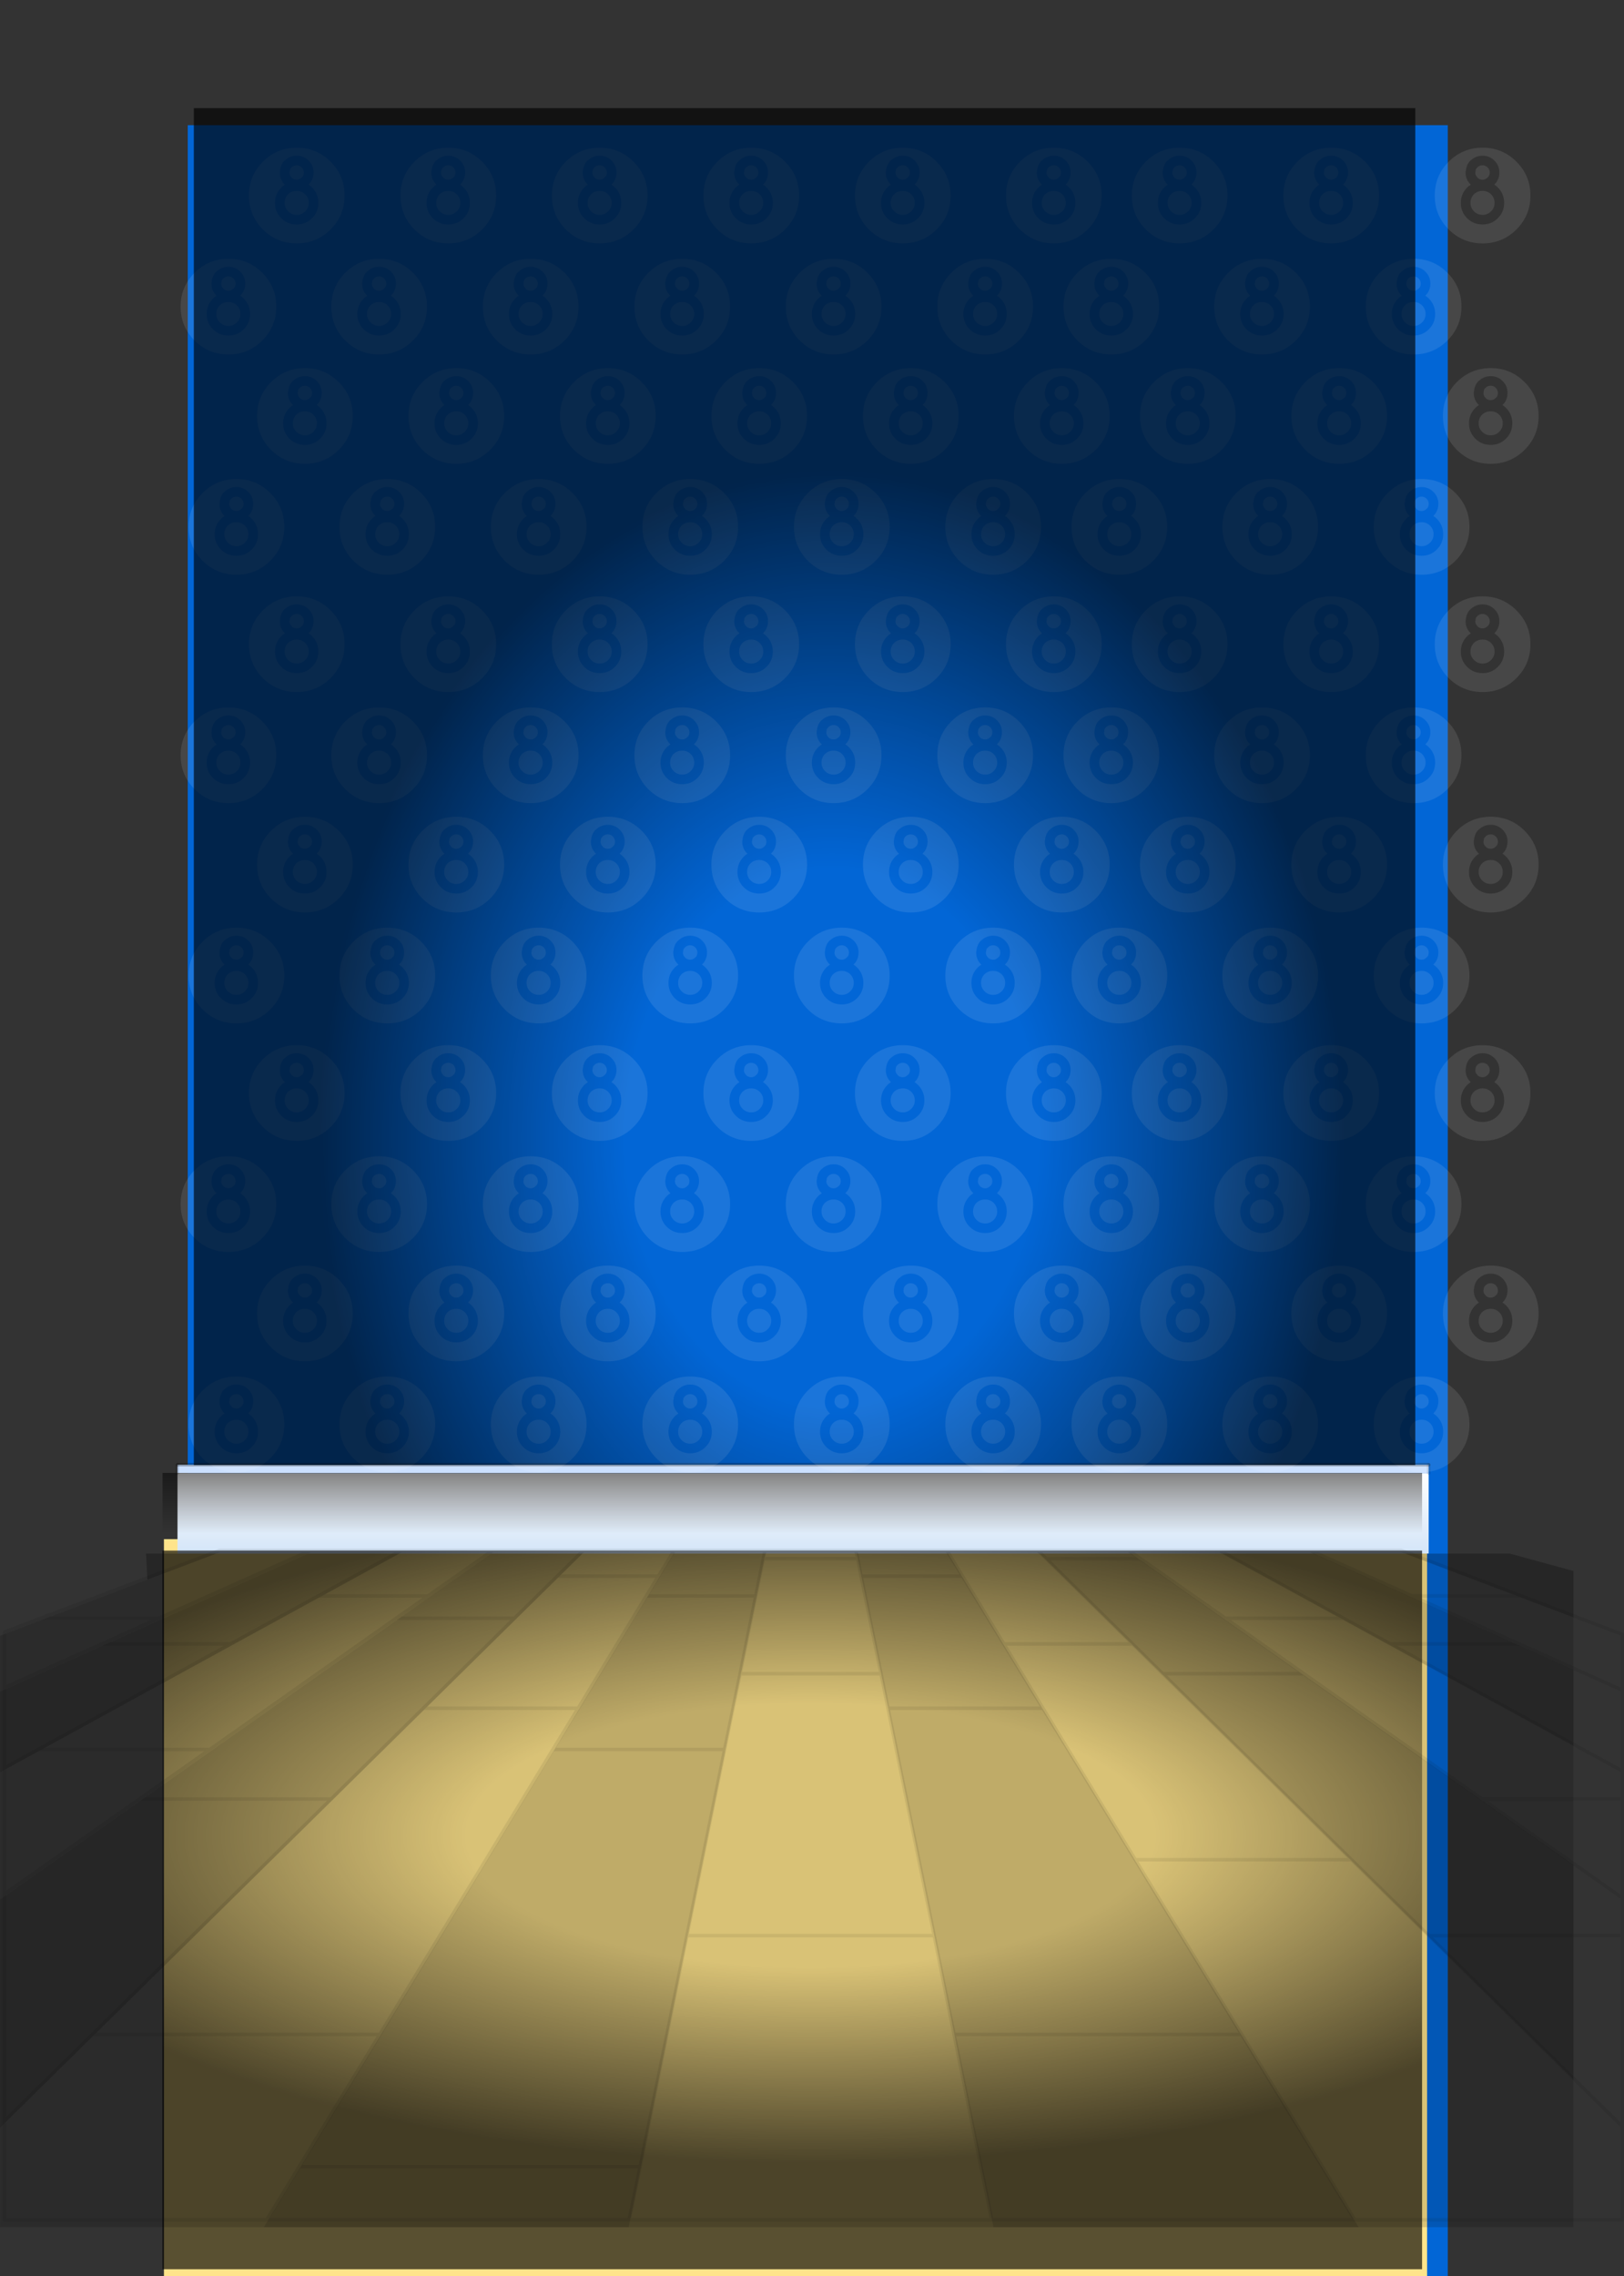
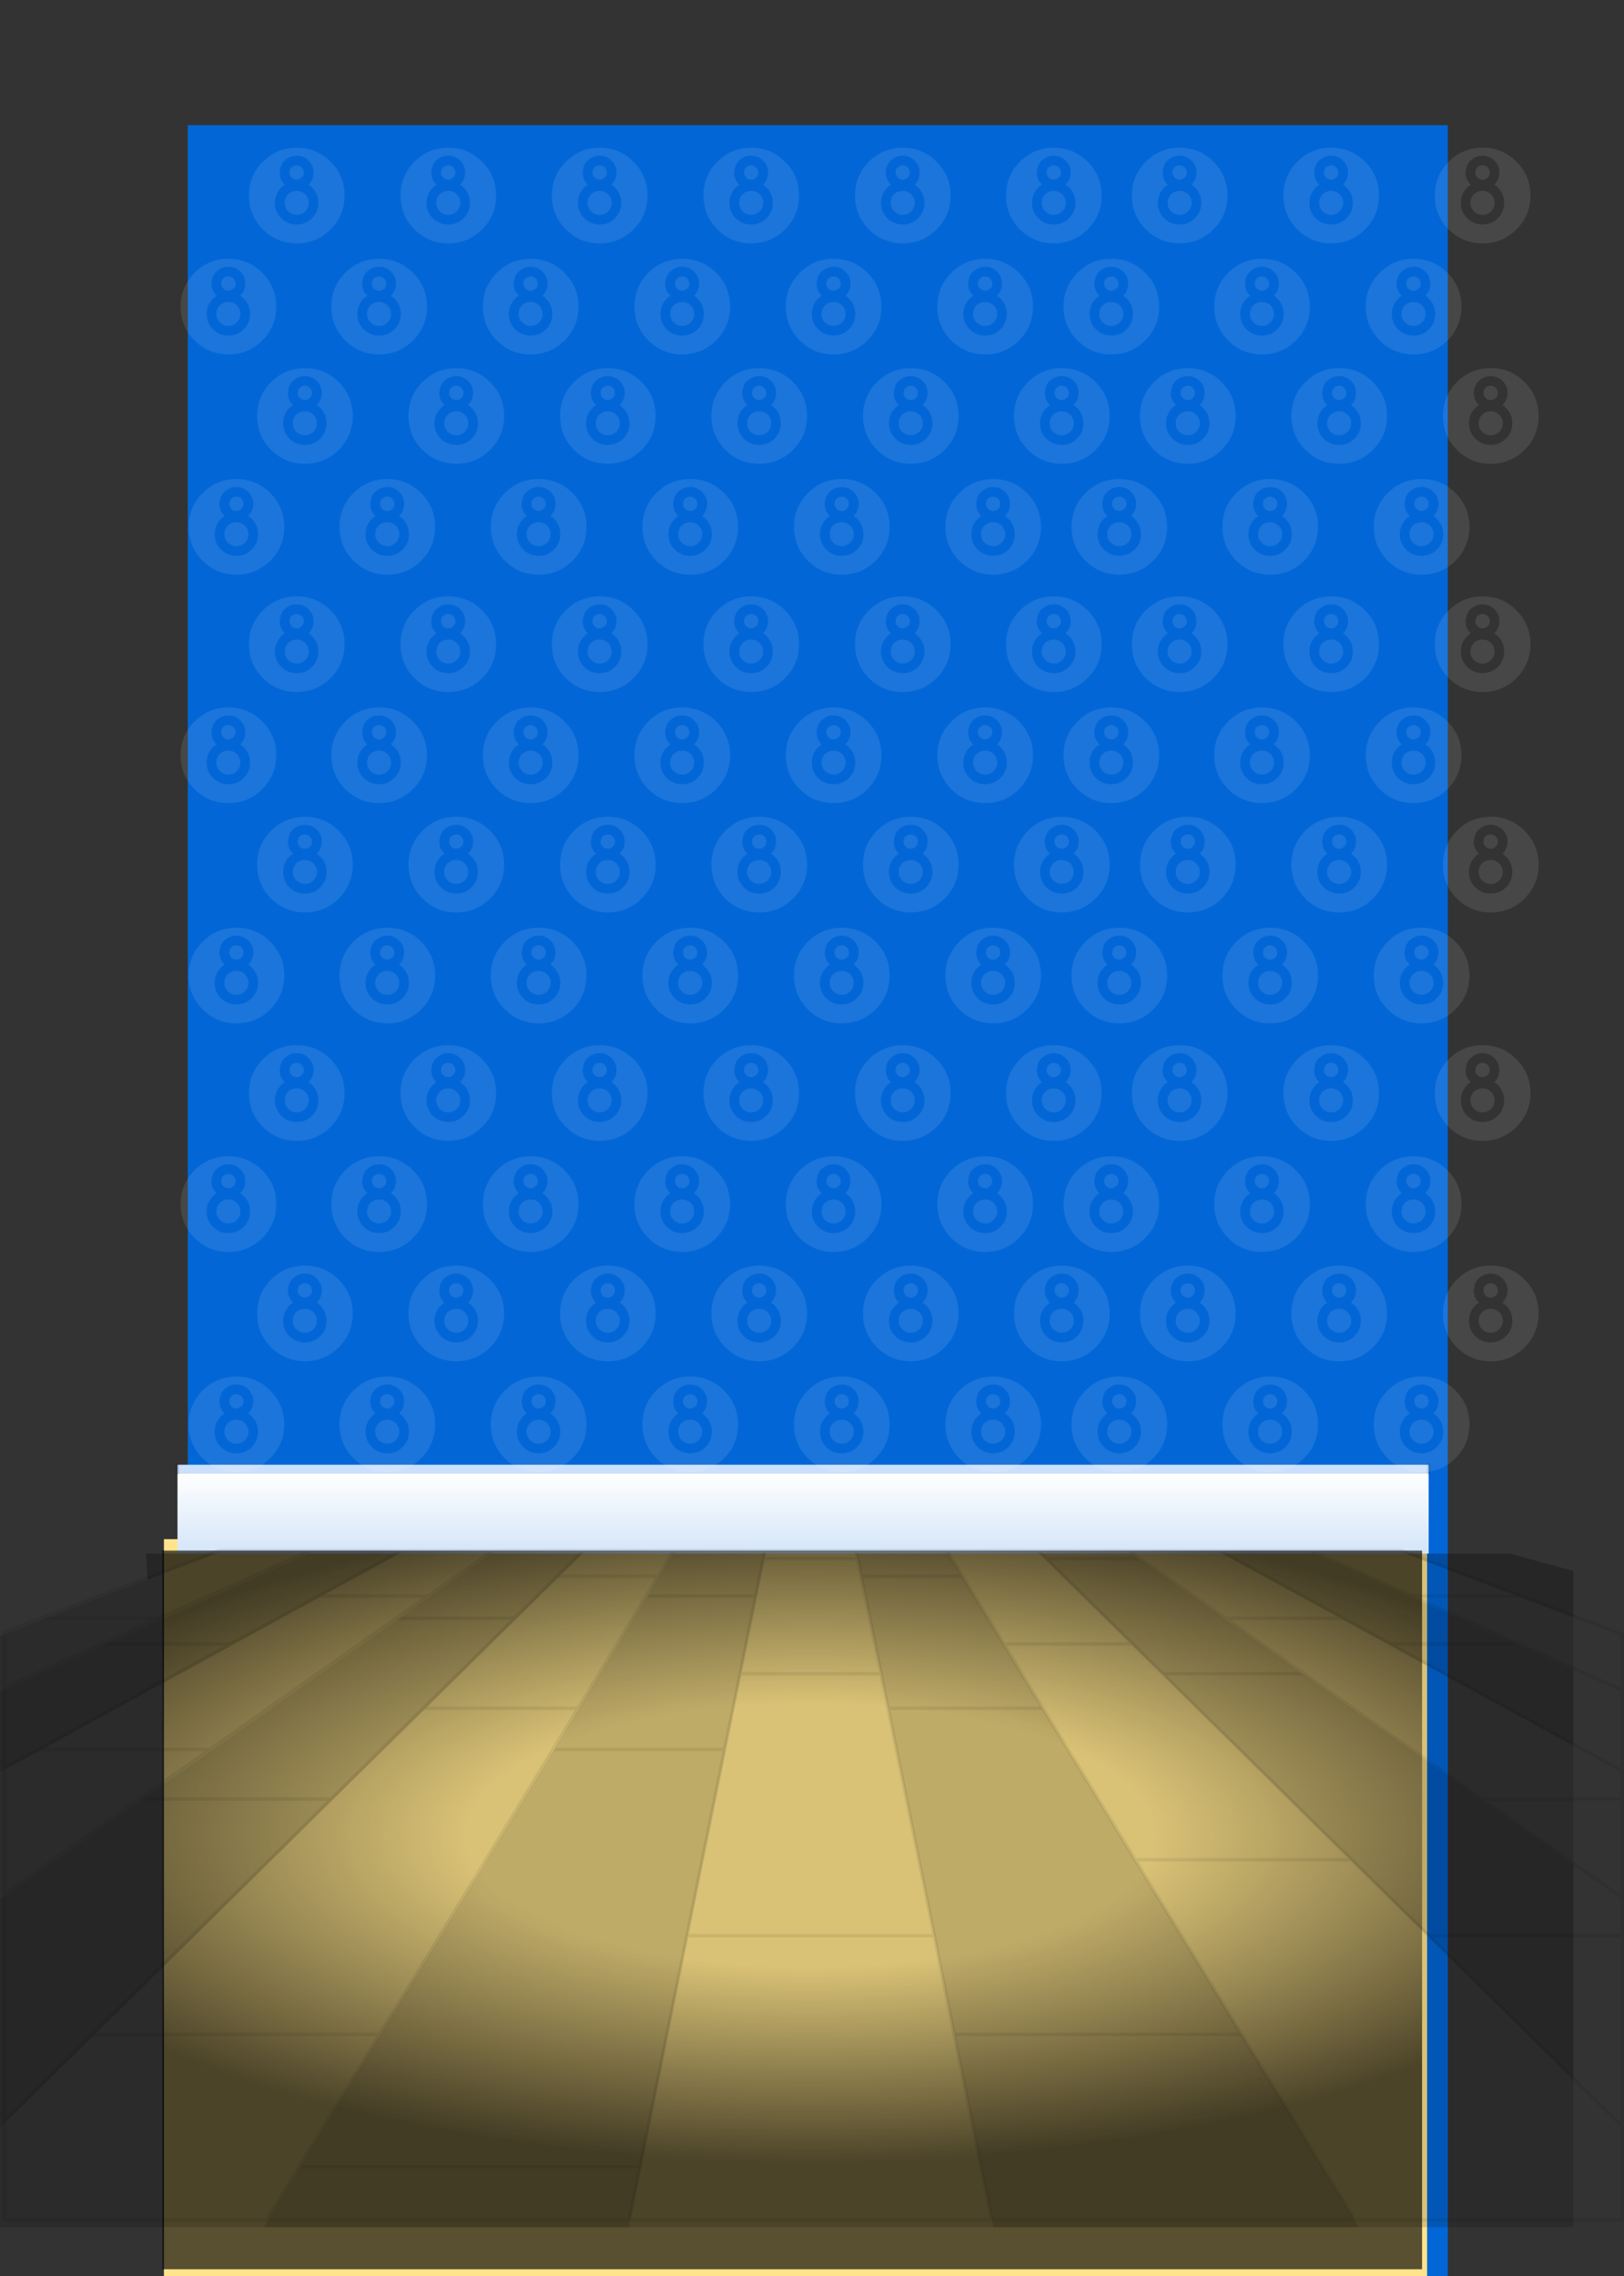
<svg xmlns="http://www.w3.org/2000/svg" xmlns:xlink="http://www.w3.org/1999/xlink" id="0ZZ10" image-rendering="auto" baseProfile="basic" version="1.1" x="0px" y="0px" width="805" height="1128">
  <rect width="100%" height="100%" fill="#333333" stroke="none" />
  <defs>
    <g id="3-Navegador_1-Juegos_AnimBrowser_04-4OnLine_mcAnimLogo10Bola8" overflow="visible">
      <path fill="#FFF" fill-opacity=".101" stroke="none" d="M80.65 45.45Q80.65 31.15 70.55 21.05 60.45 10.95 46.15 10.95 31.8 10.95 21.7 21.05 11.65 31.15 11.65 45.45 11.65 59.8 21.7 69.9 31.8 79.95 46.15 79.95 60.45 79.95 70.55 69.9 80.65 59.8 80.65 45.45M46.15 16.75Q51.1 16.75 54.6 20.2 58.25 23.75 58.25 28.85 58.25 32.7 56.2 35.75 56.1 35.75 56 36.05 55.35 36.65 54.8 37.4 54.6 37.5 54.6 37.6 55.85 38.35 57.1 39.6 61.7 44.2 61.7 50.75 61.7 57.3 57.1 61.8 52.65 66.3 46.15 66.3 39.5 66.3 35 61.8 30.45 57.3 30.45 50.75 30.45 44.3 35 39.7L35.05 39.6Q36.3 38.45 37.65 37.6 37.55 37.5 37.4 37.4 33.9 33.95 33.9 28.85 33.9 28.05 34.1 27.5 34.2 25.95 34.7 24.6 35.45 22.1 37.4 20.2L37.55 20.2Q41.15 16.75 46.15 16.75M52.2 44.5Q49.7 42.1 46.15 42.1 42.45 42.1 39.9 44.5 37.4 47.1 37.4 50.75 37.4 54.3 39.9 56.8 42.45 59.4 46.15 59.4 49.7 59.4 52.2 56.9L52.3 56.8Q54.8 54.3 54.8 50.75 54.8 47.1 52.2 44.5M42.4 25.1L42.4 25.2Q41.5 25.95 41.2 26.9L41.2 26.8Q41.05 27.5 41.05 28 41.05 28.45 40.85 28.85 40.85 30.95 42.4 32.4 42.45 32.5 42.55 32.7 44.1 34.05 46.15 34.05 48.15 34.05 49.7 32.5 49.8 32.3 50.05 32.2 50.15 31.9 50.45 31.8 51.3 30.5 51.3 28.85 51.3 26.75 49.7 25.1 48.15 23.65 46.15 23.65 44 23.65 42.4 25.1Z" />
    </g>
    <linearGradient id="Gradient_1" gradientUnits="userSpaceOnUse" x1="191.85" y1="408.45" x2="191.85" y2="385.45" spreadMethod="pad">
      <stop offset="0%" stop-color="#D4E5F8" />
      <stop offset="100%" stop-color="#FFF" />
    </linearGradient>
    <linearGradient id="Gradient_2" gradientUnits="userSpaceOnUse" x1="-15.95" y1="127.937" x2="-15.95" y2="84.162" spreadMethod="pad">
      <stop offset="35.686%" stop-color="#000" stop-opacity="0" />
      <stop offset="88.627%" stop-color="#000" stop-opacity=".650" />
    </linearGradient>
    <radialGradient id="Gradient_3" gradientUnits="userSpaceOnUse" cx="0" cy="0" r="277.55" fx="0" fy="0" gradientTransform="matrix(1 0 0 -.383 -5.15 199.15)" spreadMethod="pad">
      <stop offset="35.686%" stop-color="#000" stop-opacity="0" />
      <stop offset="88.627%" stop-color="#000" stop-opacity=".650" />
    </radialGradient>
    <radialGradient id="Gradient_4" gradientUnits="userSpaceOnUse" cx="0" cy="0" r="166.387" fx="0" fy="0" gradientTransform="matrix(1 0 0 1.301 1 -1.55)" spreadMethod="pad">
      <stop offset="35.686%" stop-color="#000" stop-opacity="0" />
      <stop offset="88.627%" stop-color="#000" stop-opacity=".650" />
    </radialGradient>
  </defs>
  <g id="avatarPre" overflow="visible">
    <g id="mcObject" transform="matrix(1.723 0 0 1.723 410.7 566.45)">
      <path fill="#0266D6" stroke="none" d="M178.15 -292.75L-184.35 -292.75 -184.35 331.8 178.15 331.8 178.15 -292.75Z" />
      <g id="mcBGRodapie" transform="translate(-199.2 -290.45)">
        <path fill="#FFE48B" stroke="none" d="M323.25 404.4L8 404.4 8 616.35 323.25 616.35 371.4 616.35 371.4 404.4 323.25 404.4Z" />
        <path fill="url(#Gradient_1)" stroke="none" d="M371.85 408.55L371.85 385.4 11.9 385.4 11.9 408.55 371.85 408.55Z" />
        <path fill="#CBE0FF" stroke="none" d="M371.85 385.4L371.85 383 11.9 383 11.9 385.4 371.85 385.4Z" />
        <path id="Layer6_0_1_STROKES" stroke="#000" stroke-opacity=".121" stroke-width="1" stroke-linejoin="round" stroke-linecap="round" fill="none" d="M371.85 383L371.85 385.4M11.9 385.4L11.9 383" />
-         <path id="Layer6_0_2_STROKES" stroke="#000" stroke-opacity=".250" stroke-width="1" stroke-linejoin="round" stroke-linecap="round" fill="none" d="M11.9 383L371.85 383" />
        <path fill="#000" fill-opacity=".250" stroke="none" d="M413.5 463.8L413.5 442 338.85 408.55 312.55 408.55 413.5 463.8M413.5 426.9L413.5 413.55 395.15 408.55 365.15 408.55 413.5 426.9M36.75 602.3L141.7 602.3 181 408.55 154.65 408.55 36.75 602.3M3.25 416.05L23.1 408.55 2.85 408.55 3.25 416.05M75.75 408.55L49.45 408.55 -39.15 448.25 -39.15 471.5 75.75 408.55M128.4 408.55L102.15 408.55 -39.15 508.05 -39.15 573.7 128.4 408.55M233.6 408.55L207.3 408.55 246.65 602.3 351.7 602.3 233.6 408.55M286.25 408.55L259.95 408.55 413.5 559.8 413.5 498.1 286.25 408.55Z" />
        <path fill="#000" fill-opacity=".149" stroke="none" d="M413.5 442L413.5 426.9 365.15 408.55 338.85 408.55 413.5 442M102.15 408.55L75.75 408.55 -39.15 471.5 -39.15 508.05 102.15 408.55M23.1 408.55L3.25 416.05 -39.15 432.2 -39.15 448.25 49.45 408.55 23.1 408.55M154.65 408.55L128.4 408.55 -39.15 573.7 -39.15 602.3 36.75 602.3 154.65 408.55M259.95 408.55L233.6 408.55 351.7 602.3 413.5 602.3 413.5 559.8 259.95 408.55M207.3 408.55L181 408.55 141.7 602.3 246.65 602.3 207.3 408.55M312.55 408.55L286.25 408.55 413.5 498.1 413.5 463.8 312.55 408.55Z" />
        <path id="Layer4_0_1_STROKES" stroke="#000" stroke-opacity=".078" stroke-width="1" stroke-linejoin="round" stroke-linecap="round" fill="none" d="M295.35 443.1L286.7 434.55 249.65 434.55 260.9 453.05 287.45 496.6 349.65 496.6 295.35 443.1 335.95 443.1 313.35 427.15 288.95 410 261.8 410 286.7 434.55M285.55 407.65L311.65 407.65 337.8 407.65 364 407.65 398.55 420.75 427.55 431.8 427.55 447.85 427.55 471.1 427.55 479.15 427.55 507.6 427.55 518.45 427.55 573.35 427.55 600.2 350.6 600.2 246.15 600.2 141.85 600.2 37.55 600.2 -37.9 600.2 -37.9 571.8 -37.9 506.5 -37.9 470.2 -37.9 447.1 -37.9 431.15 -27.45 427.15 24 407.65 50.15 407.65 76.3 407.65 102.55 407.65 128.65 407.65 154.75 407.65 180.9 407.65 207.05 407.65 233.25 407.65 259.4 407.65 285.55 407.65 288.95 410M261.8 410L259.4 407.65M207.05 407.65L207.6 410 208.55 415.05 237.75 415.05 233.25 407.65M207.6 410L180.45 410 178.25 420.75 173.75 443.1 214.3 443.1 208.55 415.05M180.45 410L180.9 407.65M178.25 420.75L146.75 420.75 127.15 453.05 119.9 464.9 169.3 464.9 173.75 443.1M169.3 464.9L158.45 518.45 229.6 518.45 216.3 453.05 214.3 443.1M246.15 600.2L235.3 546.85 229.6 518.45M235.3 546.85L318.05 546.85 287.45 496.6M249.65 434.55L237.75 415.05M216.3 453.05L260.9 453.05M128.65 407.65L121.15 415.05 150.25 415.05 154.75 407.65M146.75 420.75L150.25 415.05M102.55 407.65L83.95 420.75 74.8 427.15 108.85 427.15 121.15 415.05M74.8 427.15L21.2 464.9 .95 479.15 56.1 479.15 82.6 453.05 108.85 427.15M82.6 453.05L127.15 453.05M50.15 407.65L6.55 427.15 -9.9 434.55 27.15 434.55 52.35 420.75 76.3 407.65M37.55 600.2L46.9 584.9 70.1 546.85 -12.6 546.85 -37.9 571.8M46.9 584.9L145 584.9 158.45 518.45M70.1 546.85L119.9 464.9M52.35 420.75L83.95 420.75M141.85 600.2L145 584.9M311.65 407.65L347.35 427.15 360.85 434.55 397.95 434.55 367.1 420.75 337.8 407.65M367.1 420.75L398.55 420.75M427.55 507.6L387.2 479.15 335.95 443.1M427.55 573.35L371.9 518.45 349.65 496.6M371.9 518.45L427.55 518.45M387.2 479.15L427.55 479.15M427.55 471.1L360.85 434.55M427.55 447.85L397.95 434.55M350.6 600.2L318.05 546.85M313.35 427.15L347.35 427.15M-37.9 470.2L-28.2 464.9 27.15 434.55M-37.9 447.1L-9.9 434.55M-37.9 506.5L.95 479.15M-12.6 546.85L56.1 479.15M-28.2 464.9L21.2 464.9M-27.45 427.15L6.55 427.15" />
      </g>
      <g id="mcBGBola8" transform="translate(-193.2 -317.45)">
        <use xlink:href="#3-Navegador_1-Juegos_AnimBrowser_04-4OnLine_mcAnimLogo10Bola8" transform="matrix(.399 0 0 .399 196.15 26.8)" />
        <use xlink:href="#3-Navegador_1-Juegos_AnimBrowser_04-4OnLine_mcAnimLogo10Bola8" transform="matrix(.399 0 0 .399 152.55 26.8)" />
        <use xlink:href="#3-Navegador_1-Juegos_AnimBrowser_04-4OnLine_mcAnimLogo10Bola8" transform="matrix(.399 0 0 .399 108.95 26.8)" />
        <use xlink:href="#3-Navegador_1-Juegos_AnimBrowser_04-4OnLine_mcAnimLogo10Bola8" transform="matrix(.399 0 0 .399 65.4 26.8)" />
        <use xlink:href="#3-Navegador_1-Juegos_AnimBrowser_04-4OnLine_mcAnimLogo10Bola8" transform="matrix(.399 0 0 .399 21.8 26.8)" />
        <use xlink:href="#3-Navegador_1-Juegos_AnimBrowser_04-4OnLine_mcAnimLogo10Bola8" transform="matrix(.399 0 0 .399 219.85 58.75)" />
        <use xlink:href="#3-Navegador_1-Juegos_AnimBrowser_04-4OnLine_mcAnimLogo10Bola8" transform="matrix(.399 0 0 .399 176.25 58.75)" />
        <use xlink:href="#3-Navegador_1-Juegos_AnimBrowser_04-4OnLine_mcAnimLogo10Bola8" transform="matrix(.399 0 0 .399 132.7 58.75)" />
        <use xlink:href="#3-Navegador_1-Juegos_AnimBrowser_04-4OnLine_mcAnimLogo10Bola8" transform="matrix(.399 0 0 .399 89.1 58.75)" />
        <use xlink:href="#3-Navegador_1-Juegos_AnimBrowser_04-4OnLine_mcAnimLogo10Bola8" transform="matrix(.399 0 0 .399 45.5 58.75)" />
        <use xlink:href="#3-Navegador_1-Juegos_AnimBrowser_04-4OnLine_mcAnimLogo10Bola8" transform="matrix(.399 0 0 .399 198.45 90.2)" />
        <use xlink:href="#3-Navegador_1-Juegos_AnimBrowser_04-4OnLine_mcAnimLogo10Bola8" transform="matrix(.399 0 0 .399 154.85 90.2)" />
        <use xlink:href="#3-Navegador_1-Juegos_AnimBrowser_04-4OnLine_mcAnimLogo10Bola8" transform="matrix(.399 0 0 .399 111.3 90.2)" />
        <use xlink:href="#3-Navegador_1-Juegos_AnimBrowser_04-4OnLine_mcAnimLogo10Bola8" transform="matrix(.399 0 0 .399 67.7 90.2)" />
        <use xlink:href="#3-Navegador_1-Juegos_AnimBrowser_04-4OnLine_mcAnimLogo10Bola8" transform="matrix(.399 0 0 .399 24.15 90.2)" />
        <use xlink:href="#3-Navegador_1-Juegos_AnimBrowser_04-4OnLine_mcAnimLogo10Bola8" transform="matrix(.399 0 0 .399 222.15 122.1)" />
        <use xlink:href="#3-Navegador_1-Juegos_AnimBrowser_04-4OnLine_mcAnimLogo10Bola8" transform="matrix(.399 0 0 .399 178.6 122.1)" />
        <use xlink:href="#3-Navegador_1-Juegos_AnimBrowser_04-4OnLine_mcAnimLogo10Bola8" transform="matrix(.399 0 0 .399 135 122.1)" />
        <use xlink:href="#3-Navegador_1-Juegos_AnimBrowser_04-4OnLine_mcAnimLogo10Bola8" transform="matrix(.399 0 0 .399 91.4 122.1)" />
        <use xlink:href="#3-Navegador_1-Juegos_AnimBrowser_04-4OnLine_mcAnimLogo10Bola8" transform="matrix(.399 0 0 .399 47.85 122.1)" />
        <use xlink:href="#3-Navegador_1-Juegos_AnimBrowser_04-4OnLine_mcAnimLogo10Bola8" transform="matrix(.399 0 0 .399 2.15 58.75)" />
        <use xlink:href="#3-Navegador_1-Juegos_AnimBrowser_04-4OnLine_mcAnimLogo10Bola8" transform="matrix(.399 0 0 .399 4.45 122.1)" />
        <use xlink:href="#3-Navegador_1-Juegos_AnimBrowser_04-4OnLine_mcAnimLogo10Bola8" transform="matrix(.399 0 0 .399 239.6 26.8)" />
        <use xlink:href="#3-Navegador_1-Juegos_AnimBrowser_04-4OnLine_mcAnimLogo10Bola8" transform="matrix(.399 0 0 .399 241.9 90.2)" />
        <use xlink:href="#3-Navegador_1-Juegos_AnimBrowser_04-4OnLine_mcAnimLogo10Bola8" transform="matrix(.399 0 0 .399 196.15 155.85)" />
        <use xlink:href="#3-Navegador_1-Juegos_AnimBrowser_04-4OnLine_mcAnimLogo10Bola8" transform="matrix(.399 0 0 .399 152.55 155.85)" />
        <use xlink:href="#3-Navegador_1-Juegos_AnimBrowser_04-4OnLine_mcAnimLogo10Bola8" transform="matrix(.399 0 0 .399 108.95 155.85)" />
        <use xlink:href="#3-Navegador_1-Juegos_AnimBrowser_04-4OnLine_mcAnimLogo10Bola8" transform="matrix(.399 0 0 .399 65.4 155.85)" />
        <use xlink:href="#3-Navegador_1-Juegos_AnimBrowser_04-4OnLine_mcAnimLogo10Bola8" transform="matrix(.399 0 0 .399 21.8 155.85)" />
        <use xlink:href="#3-Navegador_1-Juegos_AnimBrowser_04-4OnLine_mcAnimLogo10Bola8" transform="matrix(.399 0 0 .399 219.85 187.8)" />
        <use xlink:href="#3-Navegador_1-Juegos_AnimBrowser_04-4OnLine_mcAnimLogo10Bola8" transform="matrix(.399 0 0 .399 176.25 187.8)" />
        <use xlink:href="#3-Navegador_1-Juegos_AnimBrowser_04-4OnLine_mcAnimLogo10Bola8" transform="matrix(.399 0 0 .399 132.7 187.8)" />
        <use xlink:href="#3-Navegador_1-Juegos_AnimBrowser_04-4OnLine_mcAnimLogo10Bola8" transform="matrix(.399 0 0 .399 89.1 187.8)" />
        <use xlink:href="#3-Navegador_1-Juegos_AnimBrowser_04-4OnLine_mcAnimLogo10Bola8" transform="matrix(.399 0 0 .399 45.5 187.8)" />
        <use xlink:href="#3-Navegador_1-Juegos_AnimBrowser_04-4OnLine_mcAnimLogo10Bola8" transform="matrix(.399 0 0 .399 198.45 219.25)" />
        <use xlink:href="#3-Navegador_1-Juegos_AnimBrowser_04-4OnLine_mcAnimLogo10Bola8" transform="matrix(.399 0 0 .399 154.85 219.25)" />
        <use xlink:href="#3-Navegador_1-Juegos_AnimBrowser_04-4OnLine_mcAnimLogo10Bola8" transform="matrix(.399 0 0 .399 111.3 219.25)" />
        <use xlink:href="#3-Navegador_1-Juegos_AnimBrowser_04-4OnLine_mcAnimLogo10Bola8" transform="matrix(.399 0 0 .399 67.7 219.25)" />
        <use xlink:href="#3-Navegador_1-Juegos_AnimBrowser_04-4OnLine_mcAnimLogo10Bola8" transform="matrix(.399 0 0 .399 24.15 219.25)" />
        <use xlink:href="#3-Navegador_1-Juegos_AnimBrowser_04-4OnLine_mcAnimLogo10Bola8" transform="matrix(.399 0 0 .399 222.15 251.15)" />
        <use xlink:href="#3-Navegador_1-Juegos_AnimBrowser_04-4OnLine_mcAnimLogo10Bola8" transform="matrix(.399 0 0 .399 178.6 251.15)" />
        <use xlink:href="#3-Navegador_1-Juegos_AnimBrowser_04-4OnLine_mcAnimLogo10Bola8" transform="matrix(.399 0 0 .399 135 251.15)" />
        <use xlink:href="#3-Navegador_1-Juegos_AnimBrowser_04-4OnLine_mcAnimLogo10Bola8" transform="matrix(.399 0 0 .399 91.4 251.15)" />
        <use xlink:href="#3-Navegador_1-Juegos_AnimBrowser_04-4OnLine_mcAnimLogo10Bola8" transform="matrix(.399 0 0 .399 47.85 251.15)" />
        <use xlink:href="#3-Navegador_1-Juegos_AnimBrowser_04-4OnLine_mcAnimLogo10Bola8" transform="matrix(.399 0 0 .399 2.15 187.8)" />
        <use xlink:href="#3-Navegador_1-Juegos_AnimBrowser_04-4OnLine_mcAnimLogo10Bola8" transform="matrix(.399 0 0 .399 4.45 251.15)" />
        <use xlink:href="#3-Navegador_1-Juegos_AnimBrowser_04-4OnLine_mcAnimLogo10Bola8" transform="matrix(.399 0 0 .399 239.6 155.85)" />
        <use xlink:href="#3-Navegador_1-Juegos_AnimBrowser_04-4OnLine_mcAnimLogo10Bola8" transform="matrix(.399 0 0 .399 241.9 219.25)" />
        <use xlink:href="#3-Navegador_1-Juegos_AnimBrowser_04-4OnLine_mcAnimLogo10Bola8" transform="matrix(.399 0 0 .399 196.15 284.95)" />
        <use xlink:href="#3-Navegador_1-Juegos_AnimBrowser_04-4OnLine_mcAnimLogo10Bola8" transform="matrix(.399 0 0 .399 152.55 284.95)" />
        <use xlink:href="#3-Navegador_1-Juegos_AnimBrowser_04-4OnLine_mcAnimLogo10Bola8" transform="matrix(.399 0 0 .399 108.95 284.95)" />
        <use xlink:href="#3-Navegador_1-Juegos_AnimBrowser_04-4OnLine_mcAnimLogo10Bola8" transform="matrix(.399 0 0 .399 65.4 284.95)" />
        <use xlink:href="#3-Navegador_1-Juegos_AnimBrowser_04-4OnLine_mcAnimLogo10Bola8" transform="matrix(.399 0 0 .399 21.8 284.95)" />
        <use xlink:href="#3-Navegador_1-Juegos_AnimBrowser_04-4OnLine_mcAnimLogo10Bola8" transform="matrix(.399 0 0 .399 219.85 316.9)" />
        <use xlink:href="#3-Navegador_1-Juegos_AnimBrowser_04-4OnLine_mcAnimLogo10Bola8" transform="matrix(.399 0 0 .399 176.25 316.9)" />
        <use xlink:href="#3-Navegador_1-Juegos_AnimBrowser_04-4OnLine_mcAnimLogo10Bola8" transform="matrix(.399 0 0 .399 132.7 316.9)" />
        <use xlink:href="#3-Navegador_1-Juegos_AnimBrowser_04-4OnLine_mcAnimLogo10Bola8" transform="matrix(.399 0 0 .399 89.1 316.9)" />
        <use xlink:href="#3-Navegador_1-Juegos_AnimBrowser_04-4OnLine_mcAnimLogo10Bola8" transform="matrix(.399 0 0 .399 45.5 316.9)" />
        <use xlink:href="#3-Navegador_1-Juegos_AnimBrowser_04-4OnLine_mcAnimLogo10Bola8" transform="matrix(.399 0 0 .399 198.45 348.35)" />
        <use xlink:href="#3-Navegador_1-Juegos_AnimBrowser_04-4OnLine_mcAnimLogo10Bola8" transform="matrix(.399 0 0 .399 154.85 348.35)" />
        <use xlink:href="#3-Navegador_1-Juegos_AnimBrowser_04-4OnLine_mcAnimLogo10Bola8" transform="matrix(.399 0 0 .399 111.3 348.35)" />
        <use xlink:href="#3-Navegador_1-Juegos_AnimBrowser_04-4OnLine_mcAnimLogo10Bola8" transform="matrix(.399 0 0 .399 67.7 348.35)" />
        <use xlink:href="#3-Navegador_1-Juegos_AnimBrowser_04-4OnLine_mcAnimLogo10Bola8" transform="matrix(.399 0 0 .399 24.15 348.35)" />
        <use xlink:href="#3-Navegador_1-Juegos_AnimBrowser_04-4OnLine_mcAnimLogo10Bola8" transform="matrix(.399 0 0 .399 222.15 380.25)" />
        <use xlink:href="#3-Navegador_1-Juegos_AnimBrowser_04-4OnLine_mcAnimLogo10Bola8" transform="matrix(.399 0 0 .399 178.6 380.25)" />
        <use xlink:href="#3-Navegador_1-Juegos_AnimBrowser_04-4OnLine_mcAnimLogo10Bola8" transform="matrix(.399 0 0 .399 135 380.25)" />
        <use xlink:href="#3-Navegador_1-Juegos_AnimBrowser_04-4OnLine_mcAnimLogo10Bola8" transform="matrix(.399 0 0 .399 91.4 380.25)" />
        <use xlink:href="#3-Navegador_1-Juegos_AnimBrowser_04-4OnLine_mcAnimLogo10Bola8" transform="matrix(.399 0 0 .399 47.85 380.25)" />
        <use xlink:href="#3-Navegador_1-Juegos_AnimBrowser_04-4OnLine_mcAnimLogo10Bola8" transform="matrix(.399 0 0 .399 2.15 316.9)" />
        <use xlink:href="#3-Navegador_1-Juegos_AnimBrowser_04-4OnLine_mcAnimLogo10Bola8" transform="matrix(.399 0 0 .399 4.45 380.25)" />
        <use xlink:href="#3-Navegador_1-Juegos_AnimBrowser_04-4OnLine_mcAnimLogo10Bola8" transform="matrix(.399 0 0 .399 239.6 284.95)" />
        <use xlink:href="#3-Navegador_1-Juegos_AnimBrowser_04-4OnLine_mcAnimLogo10Bola8" transform="matrix(.399 0 0 .399 241.9 348.35)" />
        <use xlink:href="#3-Navegador_1-Juegos_AnimBrowser_04-4OnLine_mcAnimLogo10Bola8" transform="matrix(.399 0 0 .399 362.95 26.8)" />
        <use xlink:href="#3-Navegador_1-Juegos_AnimBrowser_04-4OnLine_mcAnimLogo10Bola8" transform="matrix(.399 0 0 .399 319.4 26.8)" />
        <use xlink:href="#3-Navegador_1-Juegos_AnimBrowser_04-4OnLine_mcAnimLogo10Bola8" transform="matrix(.399 0 0 .399 275.8 26.8)" />
        <use xlink:href="#3-Navegador_1-Juegos_AnimBrowser_04-4OnLine_mcAnimLogo10Bola8" transform="matrix(.399 0 0 .399 343.1 58.75)" />
        <use xlink:href="#3-Navegador_1-Juegos_AnimBrowser_04-4OnLine_mcAnimLogo10Bola8" transform="matrix(.399 0 0 .399 299.5 58.75)" />
        <use xlink:href="#3-Navegador_1-Juegos_AnimBrowser_04-4OnLine_mcAnimLogo10Bola8" transform="matrix(.399 0 0 .399 365.3 90.2)" />
        <use xlink:href="#3-Navegador_1-Juegos_AnimBrowser_04-4OnLine_mcAnimLogo10Bola8" transform="matrix(.399 0 0 .399 321.7 90.2)" />
        <use xlink:href="#3-Navegador_1-Juegos_AnimBrowser_04-4OnLine_mcAnimLogo10Bola8" transform="matrix(.399 0 0 .399 278.15 90.2)" />
        <use xlink:href="#3-Navegador_1-Juegos_AnimBrowser_04-4OnLine_mcAnimLogo10Bola8" transform="matrix(.399 0 0 .399 345.4 122.1)" />
        <use xlink:href="#3-Navegador_1-Juegos_AnimBrowser_04-4OnLine_mcAnimLogo10Bola8" transform="matrix(.399 0 0 .399 301.85 122.1)" />
        <use xlink:href="#3-Navegador_1-Juegos_AnimBrowser_04-4OnLine_mcAnimLogo10Bola8" transform="matrix(.399 0 0 .399 256.15 58.75)" />
        <use xlink:href="#3-Navegador_1-Juegos_AnimBrowser_04-4OnLine_mcAnimLogo10Bola8" transform="matrix(.399 0 0 .399 258.45 122.1)" />
        <use xlink:href="#3-Navegador_1-Juegos_AnimBrowser_04-4OnLine_mcAnimLogo10Bola8" transform="matrix(.399 0 0 .399 362.95 155.85)" />
        <use xlink:href="#3-Navegador_1-Juegos_AnimBrowser_04-4OnLine_mcAnimLogo10Bola8" transform="matrix(.399 0 0 .399 319.4 155.85)" />
        <use xlink:href="#3-Navegador_1-Juegos_AnimBrowser_04-4OnLine_mcAnimLogo10Bola8" transform="matrix(.399 0 0 .399 275.8 155.85)" />
        <use xlink:href="#3-Navegador_1-Juegos_AnimBrowser_04-4OnLine_mcAnimLogo10Bola8" transform="matrix(.399 0 0 .399 343.1 187.8)" />
        <use xlink:href="#3-Navegador_1-Juegos_AnimBrowser_04-4OnLine_mcAnimLogo10Bola8" transform="matrix(.399 0 0 .399 299.5 187.8)" />
        <use xlink:href="#3-Navegador_1-Juegos_AnimBrowser_04-4OnLine_mcAnimLogo10Bola8" transform="matrix(.399 0 0 .399 365.3 219.25)" />
        <use xlink:href="#3-Navegador_1-Juegos_AnimBrowser_04-4OnLine_mcAnimLogo10Bola8" transform="matrix(.399 0 0 .399 321.7 219.25)" />
        <use xlink:href="#3-Navegador_1-Juegos_AnimBrowser_04-4OnLine_mcAnimLogo10Bola8" transform="matrix(.399 0 0 .399 278.15 219.25)" />
        <use xlink:href="#3-Navegador_1-Juegos_AnimBrowser_04-4OnLine_mcAnimLogo10Bola8" transform="matrix(.399 0 0 .399 345.4 251.15)" />
        <use xlink:href="#3-Navegador_1-Juegos_AnimBrowser_04-4OnLine_mcAnimLogo10Bola8" transform="matrix(.399 0 0 .399 301.85 251.15)" />
        <use xlink:href="#3-Navegador_1-Juegos_AnimBrowser_04-4OnLine_mcAnimLogo10Bola8" transform="matrix(.399 0 0 .399 256.15 187.8)" />
        <use xlink:href="#3-Navegador_1-Juegos_AnimBrowser_04-4OnLine_mcAnimLogo10Bola8" transform="matrix(.399 0 0 .399 258.45 251.15)" />
        <use xlink:href="#3-Navegador_1-Juegos_AnimBrowser_04-4OnLine_mcAnimLogo10Bola8" transform="matrix(.399 0 0 .399 362.95 284.95)" />
        <use xlink:href="#3-Navegador_1-Juegos_AnimBrowser_04-4OnLine_mcAnimLogo10Bola8" transform="matrix(.399 0 0 .399 319.4 284.95)" />
        <use xlink:href="#3-Navegador_1-Juegos_AnimBrowser_04-4OnLine_mcAnimLogo10Bola8" transform="matrix(.399 0 0 .399 275.8 284.95)" />
        <use xlink:href="#3-Navegador_1-Juegos_AnimBrowser_04-4OnLine_mcAnimLogo10Bola8" transform="matrix(.399 0 0 .399 343.1 316.9)" />
        <use xlink:href="#3-Navegador_1-Juegos_AnimBrowser_04-4OnLine_mcAnimLogo10Bola8" transform="matrix(.399 0 0 .399 299.5 316.9)" />
        <use xlink:href="#3-Navegador_1-Juegos_AnimBrowser_04-4OnLine_mcAnimLogo10Bola8" transform="matrix(.399 0 0 .399 365.3 348.35)" />
        <use xlink:href="#3-Navegador_1-Juegos_AnimBrowser_04-4OnLine_mcAnimLogo10Bola8" transform="matrix(.399 0 0 .399 321.7 348.35)" />
        <use xlink:href="#3-Navegador_1-Juegos_AnimBrowser_04-4OnLine_mcAnimLogo10Bola8" transform="matrix(.399 0 0 .399 278.15 348.35)" />
        <use xlink:href="#3-Navegador_1-Juegos_AnimBrowser_04-4OnLine_mcAnimLogo10Bola8" transform="matrix(.399 0 0 .399 345.4 380.25)" />
        <use xlink:href="#3-Navegador_1-Juegos_AnimBrowser_04-4OnLine_mcAnimLogo10Bola8" transform="matrix(.399 0 0 .399 301.85 380.25)" />
        <use xlink:href="#3-Navegador_1-Juegos_AnimBrowser_04-4OnLine_mcAnimLogo10Bola8" transform="matrix(.399 0 0 .399 256.15 316.9)" />
        <use xlink:href="#3-Navegador_1-Juegos_AnimBrowser_04-4OnLine_mcAnimLogo10Bola8" transform="matrix(.399 0 0 .399 258.45 380.25)" />
      </g>
-       <path fill="url(#Gradient_2)" stroke="none" d="M170.75 117.25L170.75 94.9 -191.6 94.9 -191.6 117.25 170.75 117.25Z" />
-       <path fill="url(#Gradient_3)" stroke="none" d="M170.75 117.3L170.75 117.25 -191.6 117.25 -191.65 117.25 -191.65 117.3 -191.65 323.95 170.75 323.95 170.75 117.3Z" />
-       <path fill="url(#Gradient_4)" stroke="none" d="M126.45 92.65L168.8 92.65 168.8 -297.65 -182.6 -297.65 -182.6 92.65 126.45 92.65Z" />
+       <path fill="url(#Gradient_3)" stroke="none" d="M170.75 117.3L170.75 117.25 -191.6 117.25 -191.65 117.25 -191.65 117.3 -191.65 323.95 170.75 323.95 170.75 117.3" />
    </g>
  </g>
</svg>